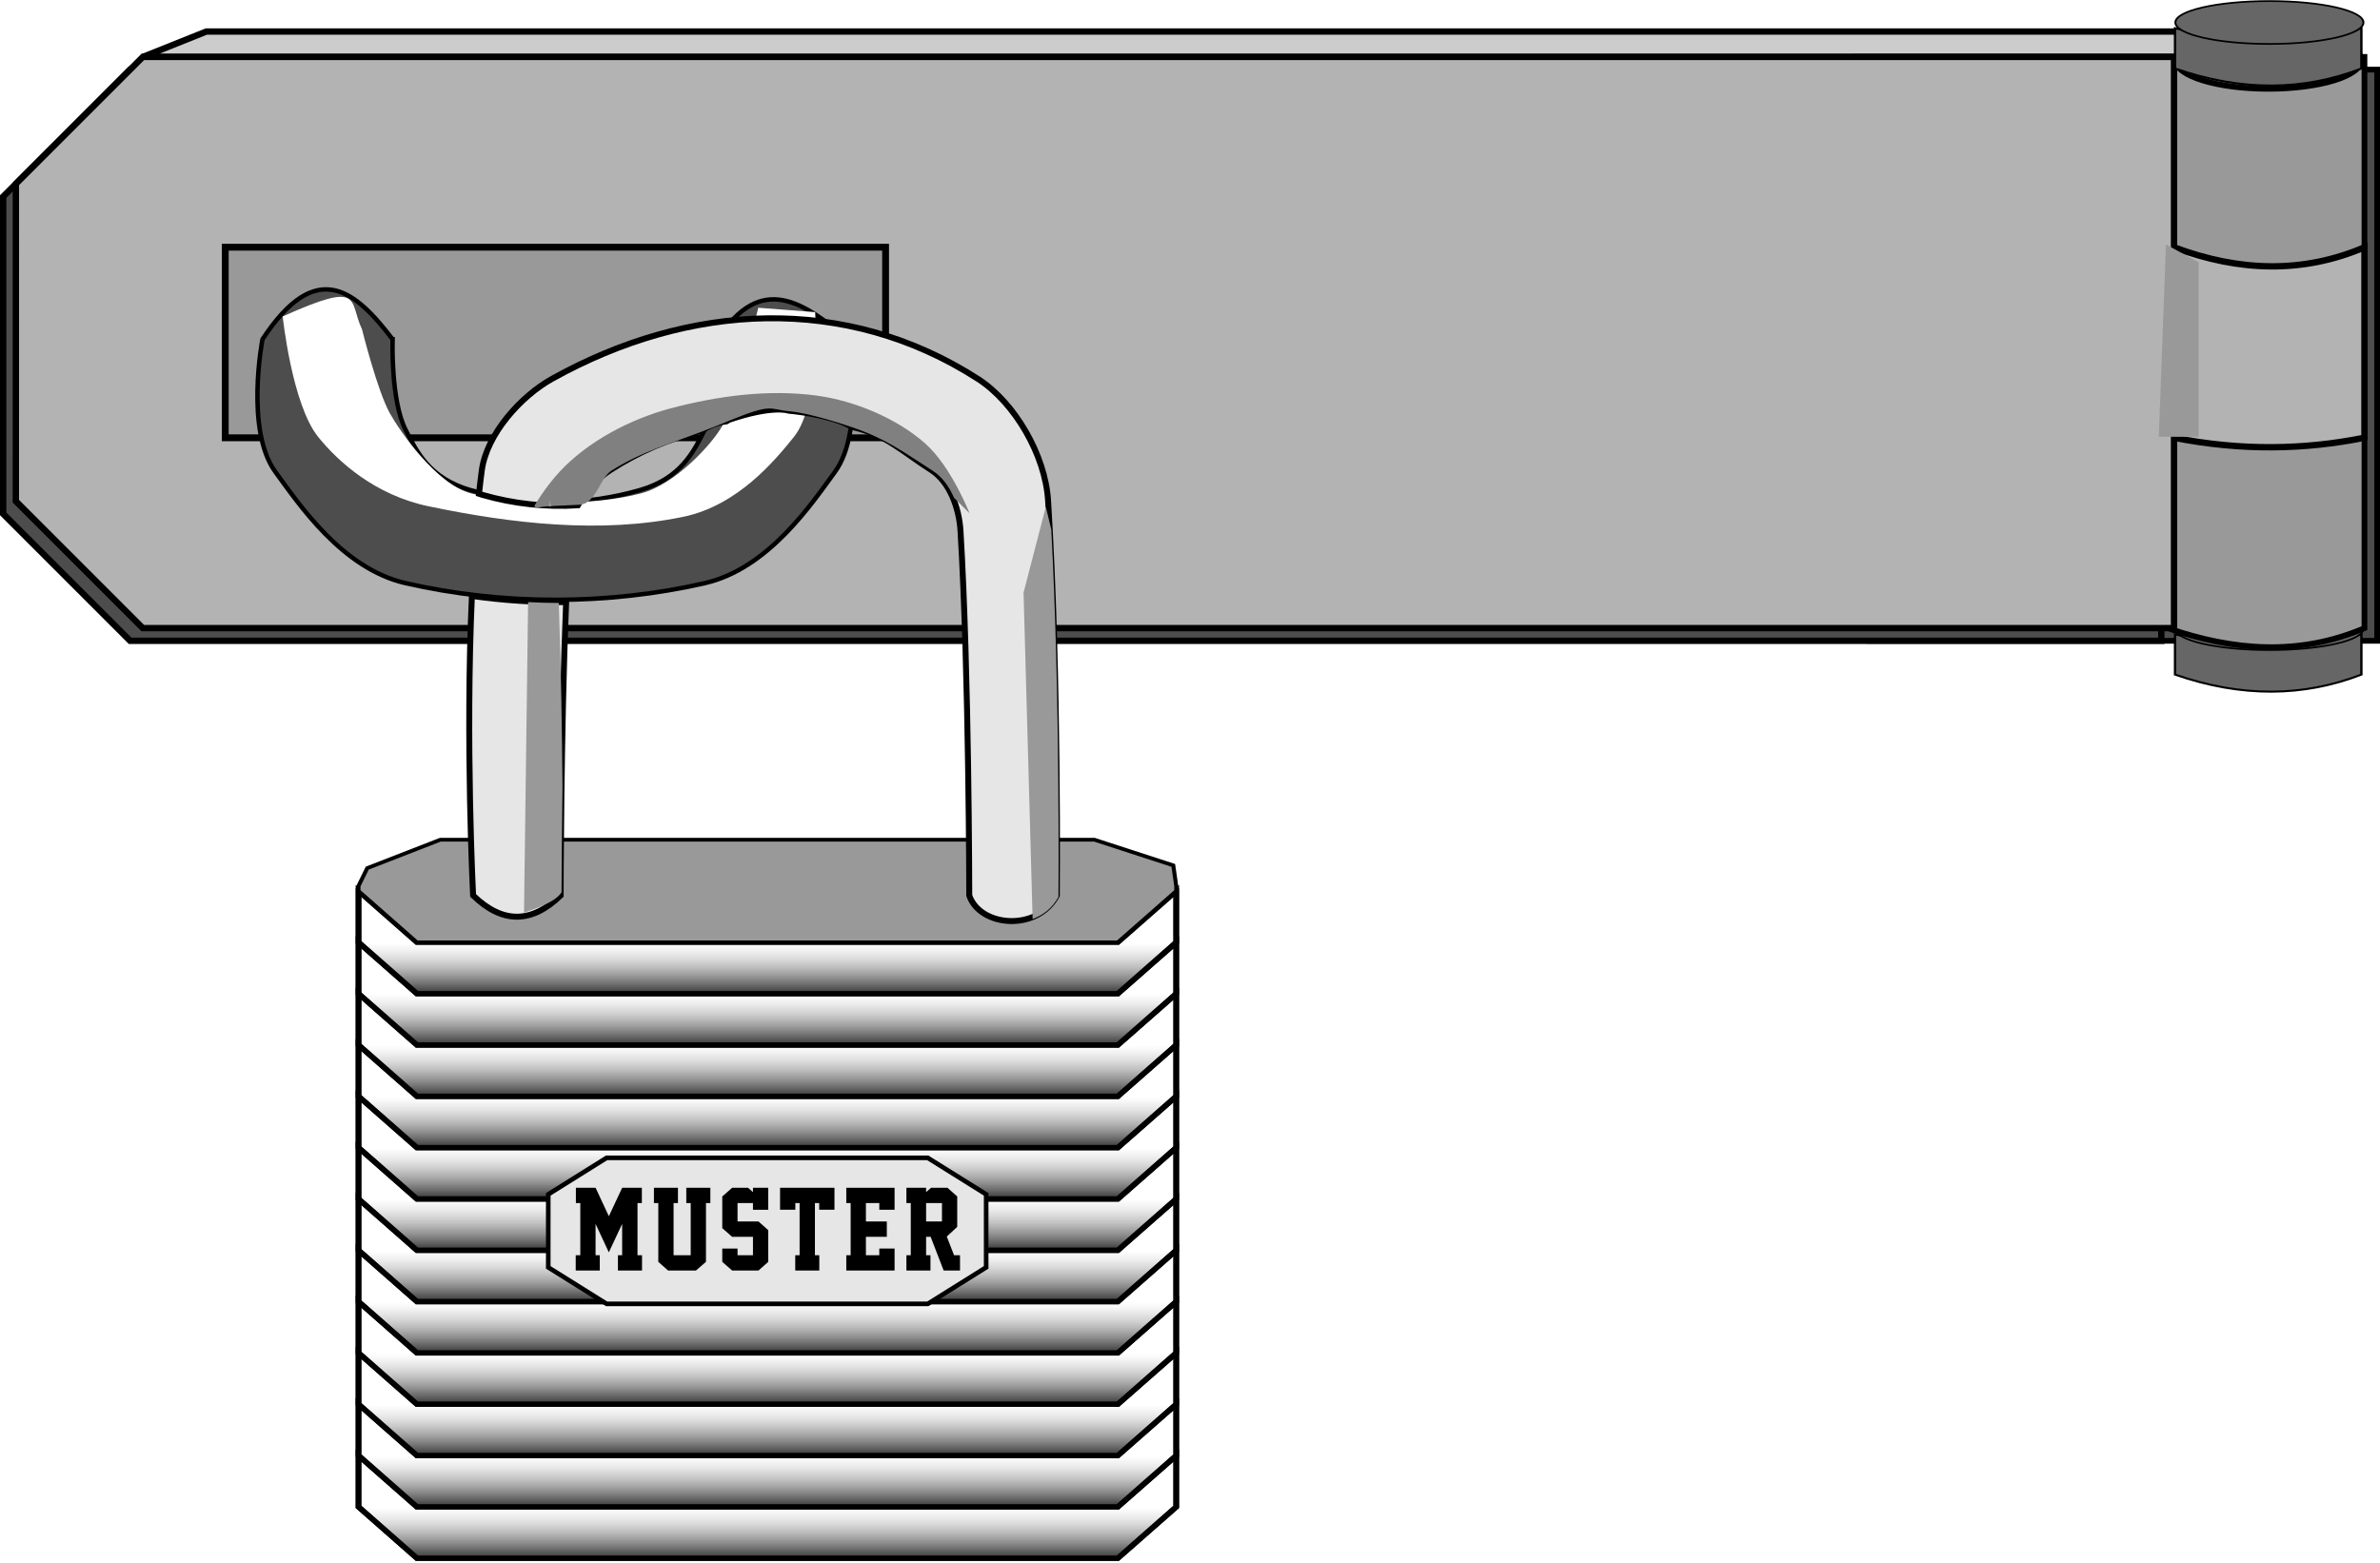
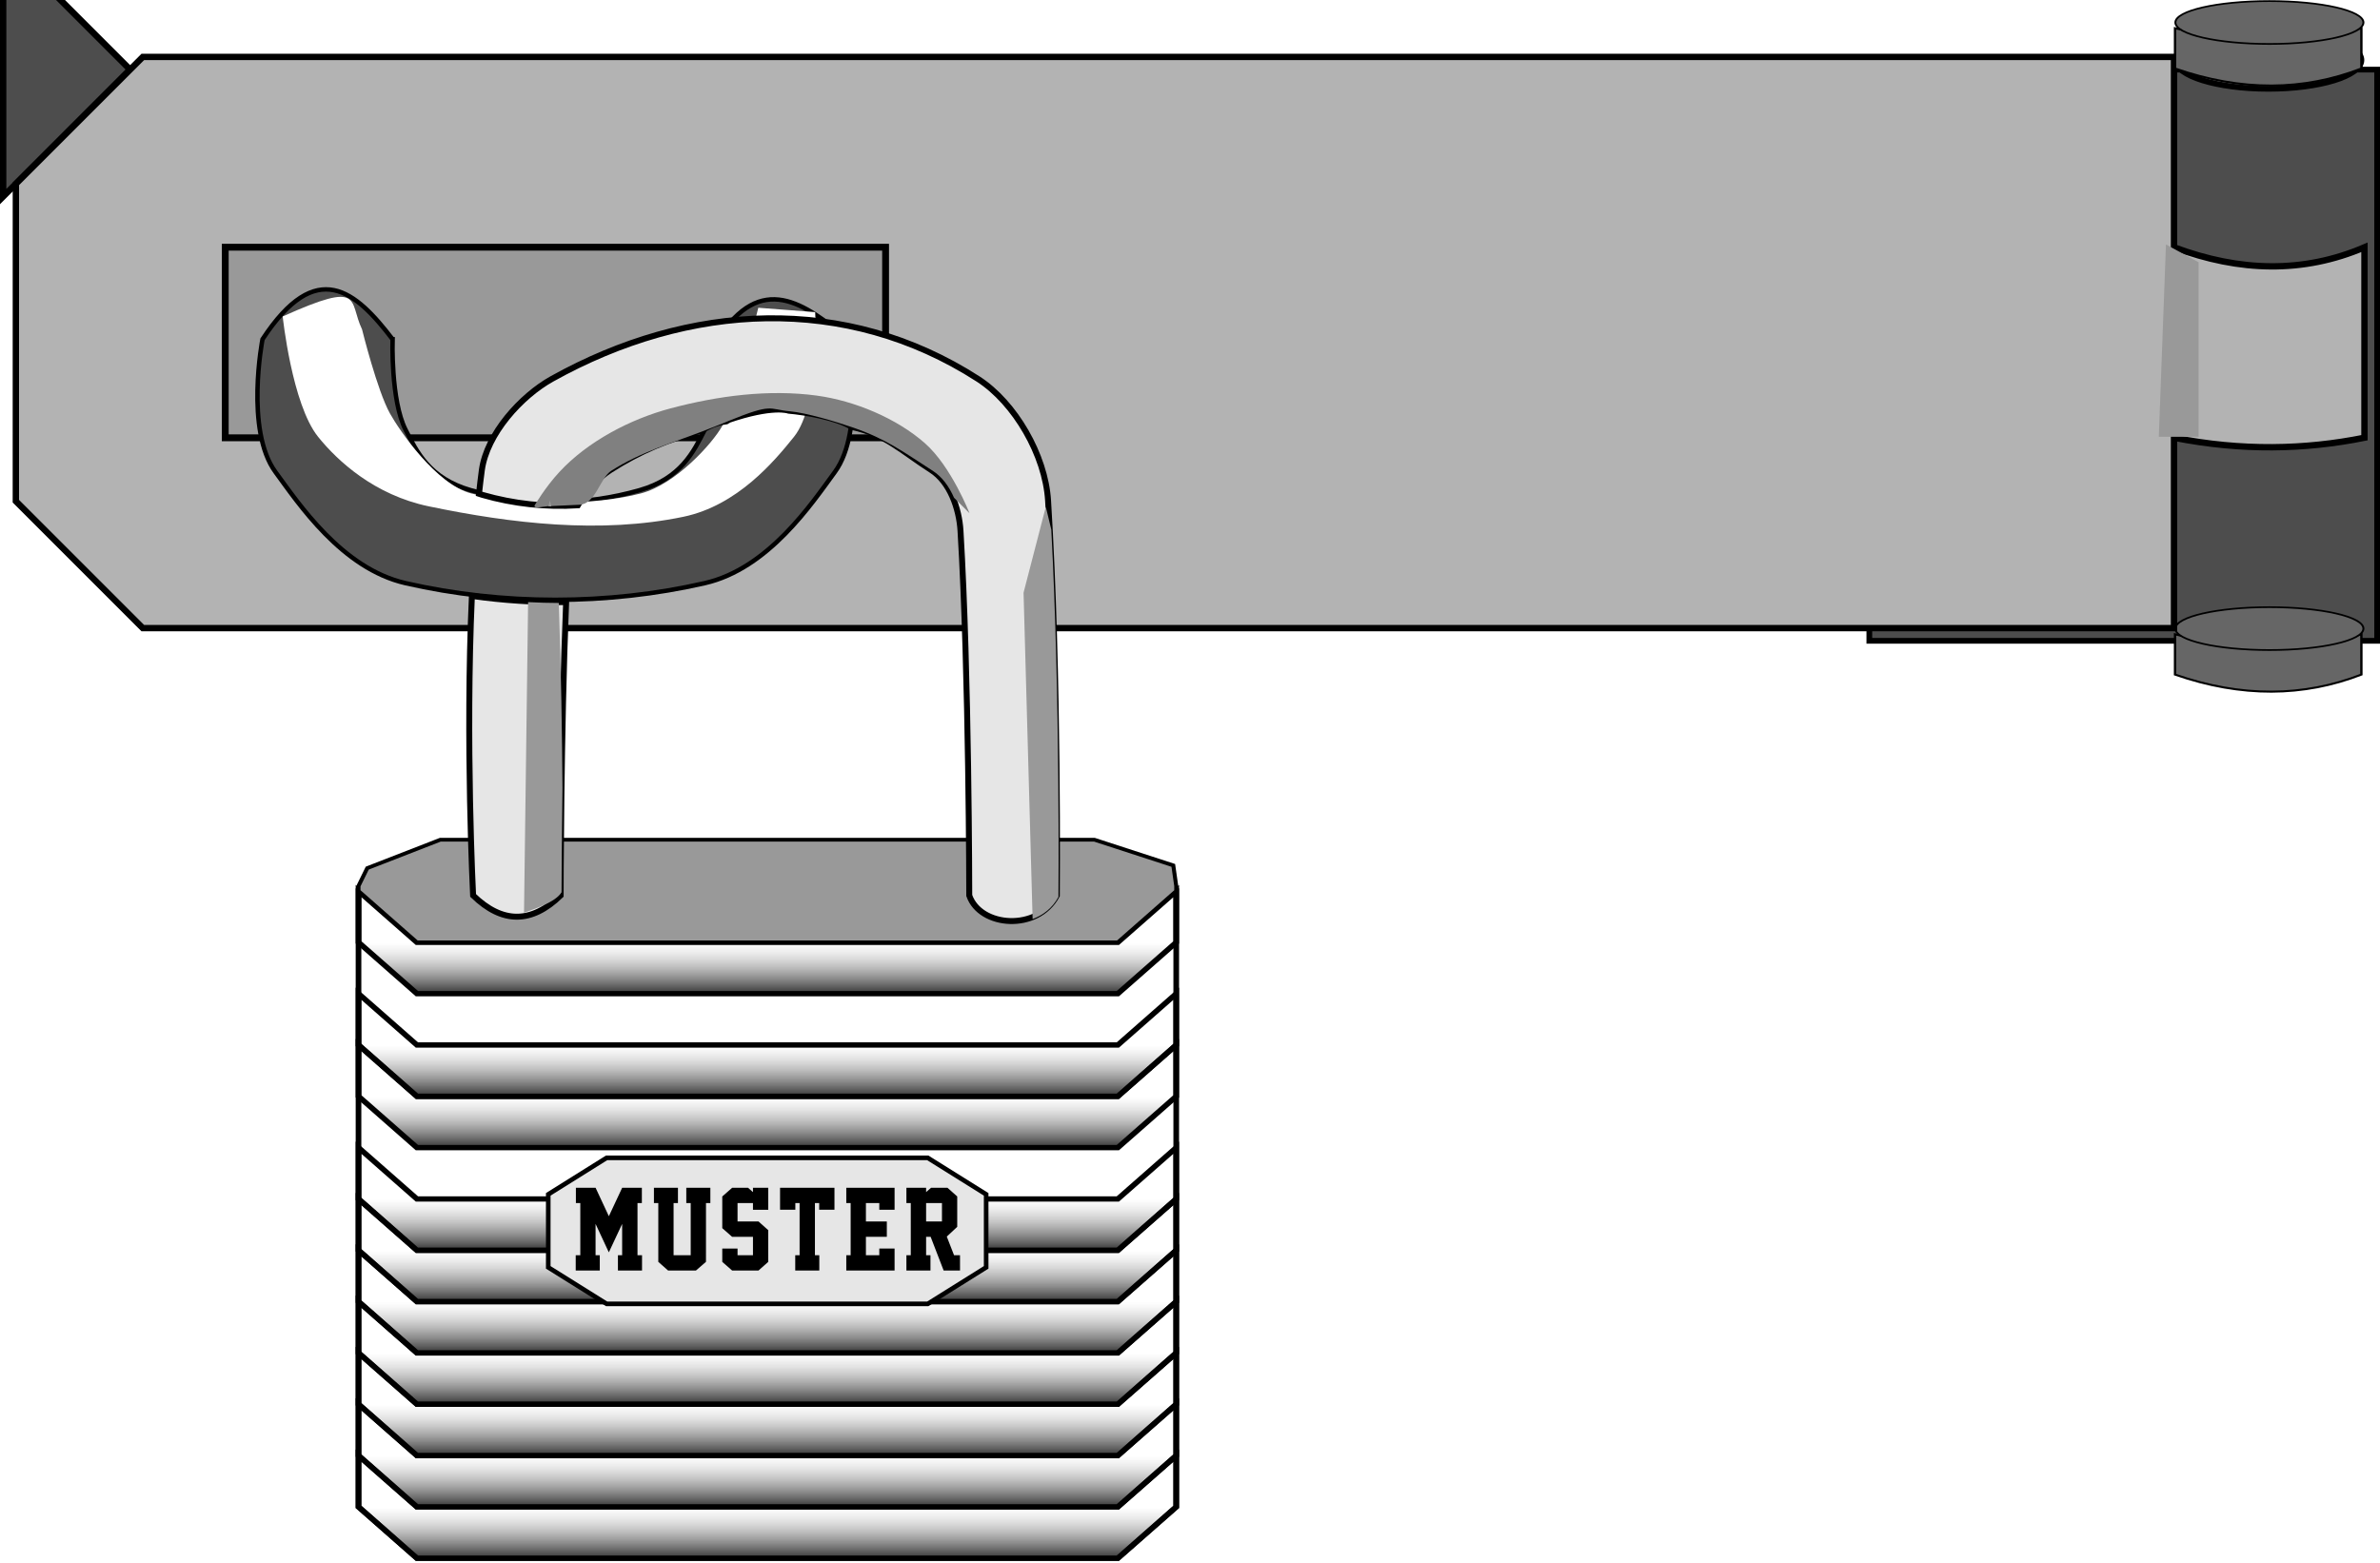
<svg xmlns="http://www.w3.org/2000/svg" xmlns:ns1="http://www.inkscape.org/namespaces/inkscape" xmlns:ns2="http://sodipodi.sourceforge.net/DTD/sodipodi-0.dtd" xmlns:xlink="http://www.w3.org/1999/xlink" width="99.206mm" height="65.15mm" viewBox="0 0 99.206 65.15" version="1.1" id="svg8" ns1:version="0.92.5 (0.92.5+69)" ns2:docname="hasp-padlock.svg" ns1:export-filename="/home/algot/Documents/runeman.org/clipart/2021/hasp-padlock.png" ns1:export-xdpi="76.809776" ns1:export-ydpi="76.809776">
  <title id="title1102">Hasp and Padlock</title>
  <defs id="defs2">
    <linearGradient ns1:collect="always" id="linearGradient943">
      <stop style="stop-color:#333333;stop-opacity:1" offset="0" id="stop939" />
      <stop style="stop-color:#b3b3b3;stop-opacity:0;" offset="1" id="stop941" />
    </linearGradient>
    <filter ns1:collect="always" style="color-interpolation-filters:sRGB" id="filter884" x="-0.132" width="1.264" y="-0.231" height="1.463">
      <feGaussianBlur ns1:collect="always" stdDeviation="1.037" id="feGaussianBlur886" />
    </filter>
    <linearGradient ns1:collect="always" xlink:href="#linearGradient943" id="linearGradient945" x1="177.271" y1="170" x2="177.271" y2="167.354" gradientUnits="userSpaceOnUse" gradientTransform="matrix(1,0,0,0.936,-0.037,8.521)" />
    <linearGradient ns1:collect="always" xlink:href="#linearGradient943" id="linearGradient949" gradientUnits="userSpaceOnUse" x1="177.271" y1="170" x2="177.271" y2="167.354" gradientTransform="matrix(1,0,0,0.936,-0.037,6.045)" />
    <linearGradient ns1:collect="always" xlink:href="#linearGradient943" id="linearGradient953" gradientUnits="userSpaceOnUse" gradientTransform="matrix(1,0,0,0.936,-0.037,3.569)" x1="177.271" y1="170" x2="177.271" y2="167.354" />
    <linearGradient ns1:collect="always" xlink:href="#linearGradient943" id="linearGradient957" gradientUnits="userSpaceOnUse" gradientTransform="matrix(1,0,0,0.936,-0.037,1.092)" x1="177.271" y1="170" x2="177.271" y2="167.354" />
    <linearGradient ns1:collect="always" xlink:href="#linearGradient943" id="linearGradient961" gradientUnits="userSpaceOnUse" gradientTransform="matrix(1,0,0,0.936,-0.037,-1.384)" x1="177.271" y1="170" x2="177.271" y2="167.354" />
    <linearGradient ns1:collect="always" xlink:href="#linearGradient943" id="linearGradient965" gradientUnits="userSpaceOnUse" gradientTransform="matrix(1,0,0,0.936,-0.037,-3.86)" x1="177.271" y1="170" x2="177.271" y2="167.354" />
    <linearGradient ns1:collect="always" xlink:href="#linearGradient943" id="linearGradient969" gradientUnits="userSpaceOnUse" gradientTransform="matrix(1,0,0,0.936,-0.037,-6.336)" x1="177.271" y1="170" x2="177.271" y2="167.354" />
    <linearGradient ns1:collect="always" xlink:href="#linearGradient943" id="linearGradient973" gradientUnits="userSpaceOnUse" gradientTransform="matrix(1,0,0,0.936,-0.037,-8.813)" x1="177.271" y1="170" x2="177.271" y2="167.354" />
    <linearGradient ns1:collect="always" xlink:href="#linearGradient943" id="linearGradient977" gradientUnits="userSpaceOnUse" gradientTransform="matrix(1,0,0,0.936,-0.037,-11.289)" x1="177.271" y1="170" x2="177.271" y2="167.354" />
    <linearGradient ns1:collect="always" xlink:href="#linearGradient943" id="linearGradient981" gradientUnits="userSpaceOnUse" gradientTransform="matrix(1,0,0,0.936,-0.037,-13.765)" x1="177.271" y1="170" x2="177.271" y2="167.354" />
    <linearGradient ns1:collect="always" xlink:href="#linearGradient943" id="linearGradient985" gradientUnits="userSpaceOnUse" gradientTransform="matrix(1,0,0,0.936,-0.037,-16.241)" x1="177.271" y1="170" x2="177.271" y2="167.354" />
    <linearGradient ns1:collect="always" xlink:href="#linearGradient943" id="linearGradient989" gradientUnits="userSpaceOnUse" gradientTransform="matrix(1,0,0,0.936,-0.037,-18.718)" x1="177.271" y1="170" x2="177.271" y2="167.354" />
    <filter ns1:collect="always" style="color-interpolation-filters:sRGB" id="filter4188" x="-0.273" width="1.546" y="-0.05" height="1.099">
      <feGaussianBlur ns1:collect="always" stdDeviation="0.219" id="feGaussianBlur4190" />
    </filter>
    <filter ns1:collect="always" style="color-interpolation-filters:sRGB" id="filter4213" x="-0.024" width="1.047" y="-0.076" height="1.152">
      <feGaussianBlur ns1:collect="always" stdDeviation="0.672" id="feGaussianBlur4215" />
    </filter>
    <filter ns1:collect="always" style="color-interpolation-filters:sRGB" id="filter4250" x="-0.383" width="1.765" y="-0.033" height="1.065">
      <feGaussianBlur ns1:collect="always" stdDeviation="0.879" id="feGaussianBlur4252" />
    </filter>
  </defs>
  <ns2:namedview id="base" pagecolor="#ffffff" bordercolor="#666666" borderopacity="1.0" ns1:pageopacity="0.0" ns1:pageshadow="2" ns1:zoom="2" ns1:cx="280.207" ns1:cy="168.38242" ns1:document-units="mm" ns1:current-layer="layer1" showgrid="true" ns1:snap-global="false" ns1:window-width="1366" ns1:window-height="703" ns1:window-x="0" ns1:window-y="0" ns1:window-maximized="1">
    <ns1:grid type="xygrid" id="grid10" originx="-36.38" originy="-109.202" />
  </ns2:namedview>
  <g ns1:label="Layer 1" ns1:groupmode="layer" id="layer1" transform="translate(-36.38,-122.648)">
-     <path style="fill:#cccccc;stroke:#000000;stroke-width:0.265px;stroke-linecap:butt;stroke-linejoin:miter;stroke-opacity:1" d="m 42.333,125.021 2.646,-1.058 h 84.667 v 1.058 z" id="path931" ns1:connector-curvature="0" ns2:nodetypes="ccccc" />
    <path ns1:connector-curvature="0" id="path892" d="m 114.3,125.55 h 21.167 v 21.648 2.165 H 114.3 Z" style="fill:#4d4d4d;stroke:#000000;stroke-width:0.239px;stroke-linecap:butt;stroke-linejoin:miter;stroke-opacity:1" />
    <g transform="matrix(0.367,0,0,0.317,115.39,95.538)" id="g929" style="fill:#666666">
      <path style="fill:#666666;stroke:#000000;stroke-width:0.265px;stroke-linecap:butt;stroke-linejoin:miter;stroke-opacity:1" d="m 31.75,168.942 v 5.292 c 7.563,3.044 14.602,2.943 21.167,0 v -5.292 c -7.604,2.192 -14.559,1.79 -21.167,0 z" id="path925" ns1:connector-curvature="0" ns2:nodetypes="ccccc" />
      <ellipse style="opacity:1;fill:#666666;fill-opacity:1;stroke:#000000;stroke-width:0.223;stroke-linecap:butt;stroke-linejoin:round;stroke-miterlimit:4;stroke-dasharray:none;stroke-dashoffset:0;stroke-opacity:1" id="ellipse927" cx="42.469" cy="168.187" rx="10.678" ry="2.82" />
    </g>
-     <path style="fill:#999999;stroke:#000000;stroke-width:0.239px;stroke-linecap:butt;stroke-linejoin:miter;stroke-opacity:1" d="m 113.771,125.021 h 21.167 v 21.648 2.165 c -2.734,1.168 -5.468,0.943 -8.202,0 h -12.965 z" id="path890" ns1:connector-curvature="0" ns2:nodetypes="ccccccc" />
-     <path ns2:nodetypes="ccccccc" ns1:connector-curvature="0" id="path888" d="M 36.512,130.842 41.804,125.55 h 84.667 v 23.812 H 41.804 l -5.292,-5.292 z" style="fill:#4d4d4d;stroke:#000000;stroke-width:0.265px;stroke-linecap:butt;stroke-linejoin:miter;stroke-opacity:1" />
+     <path ns2:nodetypes="ccccccc" ns1:connector-curvature="0" id="path888" d="M 36.512,130.842 41.804,125.55 h 84.667 H 41.804 l -5.292,-5.292 z" style="fill:#4d4d4d;stroke:#000000;stroke-width:0.265px;stroke-linecap:butt;stroke-linejoin:miter;stroke-opacity:1" />
    <path style="fill:#b3b3b3;stroke:#000000;stroke-width:0.265px;stroke-linecap:butt;stroke-linejoin:miter;stroke-opacity:1" d="m 37.042,130.312 5.292,-5.292 H 127 v 7.938 c 2.734,1.023 5.38,1.093 7.938,0 v 7.938 c -2.48,0.499 -5.105,0.559 -7.938,0 v 7.938 H 42.333 l -5.292,-5.292 z" id="path12" ns1:connector-curvature="0" ns2:nodetypes="ccccccccccc" />
    <path style="fill:#999999;stroke:#000000;stroke-width:0.285px;stroke-linecap:butt;stroke-linejoin:miter;stroke-opacity:1" d="m 45.769,132.954 v 7.945 h 27.525 v -7.945 z" id="path16" ns1:connector-curvature="0" />
    <path style="fill:#4d4d4d;stroke:#000000;stroke-width:0.185px;stroke-linecap:butt;stroke-linejoin:miter;stroke-opacity:1" d="m 52.744,136.792 c 0,0 -0.081,2.55 0.542,3.774 0.464,0.913 0.992,2.023 2.711,2.516 2.306,0.661 4.742,0.661 7.048,0 1.719,-0.493 2.247,-1.604 2.711,-2.516 0.623,-1.224 0.542,-3.774 0.542,-3.774 1.807,-2.83 3.614,-1.514 5.422,0 0,0 0.738,3.789 -0.542,5.536 -0.954,1.302 -2.762,4.024 -5.422,4.631 -4.053,0.926 -8.416,0.926 -12.47,0 -2.659,-0.608 -4.467,-3.329 -5.422,-4.631 -1.28,-1.747 -0.542,-5.536 -0.542,-5.536 2.255,-3.437 3.878,-2.022 5.422,0 z" id="path14" ns1:connector-curvature="0" ns2:nodetypes="cssssccsssscc" />
    <path ns2:nodetypes="cssssccssssccc" ns1:connector-curvature="0" id="path18" d="m 46.999,135.34 c 0,0 0.565,3.726 1.039,5.112 0.353,1.033 1.718,4.305 3.025,4.863 1.754,0.749 4.567,0.749 6.321,0 1.307,-0.558 2.672,-3.058 3.025,-4.091 0.474,-1.386 1.349,-7.208 1.349,-7.208 l 2.119,0.265 c 0,0 0.184,5.611 -0.789,7.589 -0.726,1.474 -2.101,4.181 -4.123,4.868 -3.082,1.048 -6.4,0.412 -9.482,-0.637 -2.022,-0.688 -3.397,-2.757 -4.123,-4.232 -0.974,-1.977 -1.318,-7.324 -1.318,-7.324 3.046,-2.231 2.441,-0.961 2.958,0.794 z" style="fill:#ffffff;stroke:none;stroke-width:0.171px;stroke-linecap:butt;stroke-linejoin:miter;stroke-opacity:1;filter:url(#filter884)" transform="matrix(1.119,0,0,0.685,-1.119,43.677)" />
    <ellipse style="opacity:1;fill:#999999;fill-opacity:1;stroke:#000000;stroke-width:0.24;stroke-linecap:butt;stroke-linejoin:round;stroke-miterlimit:4;stroke-dasharray:none;stroke-dashoffset:0;stroke-opacity:1" id="path894" cx="130.936" cy="125.153" rx="3.875" ry="1.196" />
    <ellipse ry="0.683" rx="2.371" cy="125.12" cx="130.969" id="ellipse896" style="opacity:1;fill:#000000;fill-opacity:1;stroke:#000000;stroke-width:0.142;stroke-linecap:butt;stroke-linejoin:round;stroke-miterlimit:4;stroke-dasharray:none;stroke-dashoffset:0;stroke-opacity:1" />
    <g id="g923" transform="matrix(0.367,0,0,0.317,115.39,70.271)">
      <path ns2:nodetypes="ccccc" ns1:connector-curvature="0" id="path917" d="m 31.75,168.942 v 5.292 c 7.563,3.044 14.602,2.943 21.167,0 v -5.292 c -7.604,2.192 -14.559,1.79 -21.167,0 z" style="fill:#666666;stroke:#000000;stroke-width:0.265px;stroke-linecap:butt;stroke-linejoin:miter;stroke-opacity:1" />
      <ellipse ry="2.82" rx="10.678" cy="168.187" cx="42.469" id="path919" style="opacity:1;fill:#666666;fill-opacity:1;stroke:#000000;stroke-width:0.223;stroke-linecap:butt;stroke-linejoin:round;stroke-miterlimit:4;stroke-dasharray:none;stroke-dashoffset:0;stroke-opacity:1" />
    </g>
    <g id="g1018" transform="matrix(0.92,0,0,0.864,-92.288,42.78)">
      <path ns2:nodetypes="ccccccc" ns1:connector-curvature="0" id="path935" d="m 156.1,135.432 v 29.715 l 2.646,2.476 h 31.757 l 2.646,-2.476 v -29.715 z" style="fill:none;stroke:#000000;stroke-width:0.256px;stroke-linecap:butt;stroke-linejoin:miter;stroke-opacity:1" />
      <path ns1:connector-curvature="0" id="path937" d="m 156.1,162.671 2.646,2.476 h 31.757 l 2.646,-2.476 v 2.476 l -2.646,2.476 h -31.757 l -2.646,-2.476 z" style="fill:url(#linearGradient945);fill-opacity:1;stroke:#000000;stroke-width:0.256px;stroke-linecap:butt;stroke-linejoin:miter;stroke-opacity:1" />
      <path style="fill:url(#linearGradient949);fill-opacity:1;stroke:#000000;stroke-width:0.256px;stroke-linecap:butt;stroke-linejoin:miter;stroke-opacity:1" d="m 156.1,160.195 2.646,2.476 h 31.757 l 2.646,-2.476 v 2.476 l -2.646,2.476 h -31.757 l -2.646,-2.476 z" id="path947" ns1:connector-curvature="0" />
      <path ns1:connector-curvature="0" id="path951" d="m 156.1,157.718 2.646,2.476 h 31.757 l 2.646,-2.476 v 2.476 l -2.646,2.476 h -31.757 l -2.646,-2.476 z" style="fill:url(#linearGradient953);fill-opacity:1;stroke:#000000;stroke-width:0.256px;stroke-linecap:butt;stroke-linejoin:miter;stroke-opacity:1" />
      <path style="fill:url(#linearGradient957);fill-opacity:1;stroke:#000000;stroke-width:0.256px;stroke-linecap:butt;stroke-linejoin:miter;stroke-opacity:1" d="m 156.1,155.242 2.646,2.476 h 31.757 l 2.646,-2.476 v 2.476 l -2.646,2.476 h -31.757 l -2.646,-2.476 z" id="path955" ns1:connector-curvature="0" />
      <path ns1:connector-curvature="0" id="path959" d="m 156.1,152.766 2.646,2.476 h 31.757 l 2.646,-2.476 v 2.476 l -2.646,2.476 h -31.757 l -2.646,-2.476 z" style="fill:url(#linearGradient961);fill-opacity:1;stroke:#000000;stroke-width:0.256px;stroke-linecap:butt;stroke-linejoin:miter;stroke-opacity:1" />
      <path style="fill:url(#linearGradient965);fill-opacity:1;stroke:#000000;stroke-width:0.256px;stroke-linecap:butt;stroke-linejoin:miter;stroke-opacity:1" d="m 156.1,150.29 2.646,2.476 h 31.757 l 2.646,-2.476 v 2.476 l -2.646,2.476 h -31.757 l -2.646,-2.476 z" id="path963" ns1:connector-curvature="0" />
      <path ns1:connector-curvature="0" id="path967" d="m 156.1,147.814 2.646,2.476 h 31.757 l 2.646,-2.476 v 2.476 l -2.646,2.476 h -31.757 l -2.646,-2.476 z" style="fill:url(#linearGradient969);fill-opacity:1;stroke:#000000;stroke-width:0.256px;stroke-linecap:butt;stroke-linejoin:miter;stroke-opacity:1" />
-       <path style="fill:url(#linearGradient973);fill-opacity:1;stroke:#000000;stroke-width:0.256px;stroke-linecap:butt;stroke-linejoin:miter;stroke-opacity:1" d="m 156.1,145.337 2.646,2.476 h 31.757 l 2.646,-2.476 v 2.476 l -2.646,2.476 h -31.757 l -2.646,-2.476 z" id="path971" ns1:connector-curvature="0" />
      <path ns1:connector-curvature="0" id="path975" d="m 156.1,142.861 2.646,2.476 h 31.757 l 2.646,-2.476 v 2.476 l -2.646,2.476 h -31.757 l -2.646,-2.476 z" style="fill:url(#linearGradient977);fill-opacity:1;stroke:#000000;stroke-width:0.256px;stroke-linecap:butt;stroke-linejoin:miter;stroke-opacity:1" />
      <path style="fill:url(#linearGradient981);fill-opacity:1;stroke:#000000;stroke-width:0.256px;stroke-linecap:butt;stroke-linejoin:miter;stroke-opacity:1" d="m 156.1,140.385 2.646,2.476 h 31.757 l 2.646,-2.476 v 2.476 l -2.646,2.476 h -31.757 l -2.646,-2.476 z" id="path979" ns1:connector-curvature="0" />
-       <path ns1:connector-curvature="0" id="path983" d="m 156.1,137.909 2.646,2.476 h 31.757 l 2.646,-2.476 v 2.476 l -2.646,2.476 h -31.757 l -2.646,-2.476 z" style="fill:url(#linearGradient985);fill-opacity:1;stroke:#000000;stroke-width:0.256px;stroke-linecap:butt;stroke-linejoin:miter;stroke-opacity:1" />
      <path style="fill:url(#linearGradient989);fill-opacity:1;stroke:#000000;stroke-width:0.256px;stroke-linecap:butt;stroke-linejoin:miter;stroke-opacity:1" d="m 156.1,135.432 2.646,2.476 h 31.757 l 2.646,-2.476 v 2.476 l -2.646,2.476 h -31.757 l -2.646,-2.476 z" id="path987" ns1:connector-curvature="0" />
      <path ns2:nodetypes="ccccccccccc" ns1:connector-curvature="0" id="path933" d="m 156.1,135.185 1e-5,0.248 2.646,2.476 h 31.757 l 2.646,-2.476 v -0.248 l -0.133,-0.99 -3.572,-1.238 h -29.64 l -3.308,1.37 z" style="fill:#999999;stroke:#000000;stroke-width:0.181px;stroke-linecap:butt;stroke-linejoin:miter;stroke-opacity:1" />
    </g>
    <path style="fill:#e6e6e6;stroke:#000000;stroke-width:0.192px;stroke-linecap:butt;stroke-linejoin:miter;stroke-opacity:1" d="m 59.233,172.438 v 3.044 l 2.434,1.522 h 13.385 l 2.434,-1.522 v -3.044 L 75.051,170.916 H 61.666 Z" id="path995" ns1:connector-curvature="0" ns2:nodetypes="ccccccccc" />
    <g aria-label="MUSTER" transform="scale(1,1)" style="font-style:normal;font-variant:normal;font-weight:normal;font-stretch:normal;font-size:4.496px;line-height:1;font-family:'Academic M54';-inkscape-font-specification:'Academic M54';text-align:start;letter-spacing:0.187px;word-spacing:0px;text-anchor:start;stroke-width:0.187" id="text993">
      <path d="m 62.137,175.613 v -0.637 h 0.176 v -1.306 l -0.555,1.186 -0.553,-1.186 v 1.306 h 0.176 v 0.637 h -1.003 v -0.637 h 0.191 V 172.801 h -0.184 v -0.637 h 0.821 l 0.553,1.186 0.555,-1.186 h 0.821 v 0.637 h -0.182 v 2.176 h 0.189 v 0.637 z" style="font-style:normal;font-variant:normal;font-weight:normal;font-stretch:normal;font-family:'Academic M54';-inkscape-font-specification:'Academic M54';stroke-width:0.187" id="path291" />
      <path d="m 65.807,175.251 -0.417,0.362 H 64.228 l -0.408,-0.36 v -2.452 h -0.182 v -0.637 h 1.001 v 0.637 h -0.182 v 2.176 h 0.714 V 172.801 h -0.184 v -0.637 h 1.003 v 0.637 h -0.182 z" style="font-style:normal;font-variant:normal;font-weight:normal;font-stretch:normal;font-family:'Academic M54';-inkscape-font-specification:'Academic M54';stroke-width:0.187" id="path293" />
      <path d="m 68.403,175.253 -0.406,0.36 h -1.1 l -0.411,-0.36 v -0.555 h 0.637 v 0.279 h 0.643 v -0.768 h -0.869 l -0.411,-0.362 v -1.32 l 0.411,-0.362 h 0.665 l 0.204,0.18 v -0.18 h 0.637 v 0.916 H 67.766 V 172.801 h -0.643 v 0.768 h 0.874 l 0.406,0.362 z" style="font-style:normal;font-variant:normal;font-weight:normal;font-stretch:normal;font-family:'Academic M54';-inkscape-font-specification:'Academic M54';stroke-width:0.187" id="path295" />
      <path d="m 70.527,172.801 h -0.178 v 2.176 h 0.182 v 0.637 h -1.003 v -0.637 h 0.182 V 172.801 h -0.178 v 0.279 h -0.637 v -0.916 h 2.268 v 0.916 h -0.637 z" style="font-style:normal;font-variant:normal;font-weight:normal;font-stretch:normal;font-family:'Academic M54';-inkscape-font-specification:'Academic M54';stroke-width:0.187" id="path297" />
      <path d="m 71.656,175.613 v -0.637 h 0.182 V 172.801 h -0.182 v -0.637 h 2.013 v 0.916 H 73.032 V 172.801 h -0.558 v 0.768 h 0.872 v 0.639 h -0.872 v 0.768 h 0.558 v -0.279 h 0.637 v 0.916 z" style="font-style:normal;font-variant:normal;font-weight:normal;font-stretch:normal;font-family:'Academic M54';-inkscape-font-specification:'Academic M54';stroke-width:0.187" id="path299" />
      <path d="m 76.397,175.613 h -0.683 l -0.542,-1.405 h -0.189 v 0.768 h 0.182 v 0.637 h -1.003 v -0.637 h 0.182 V 172.801 h -0.182 v -0.637 h 0.821 v 0.18 l 0.206,-0.18 h 0.685 l 0.406,0.362 v 1.267 l -0.435,0.406 0.303,0.777 h 0.248 z m -1.414,-2.044 h 0.661 V 172.801 h -0.661 z" style="font-style:normal;font-variant:normal;font-weight:normal;font-stretch:normal;font-family:'Academic M54';-inkscape-font-specification:'Academic M54';stroke-width:0.187" id="path301" />
    </g>
    <path style="fill:#e6e6e6;stroke:#000000;stroke-width:0.248px;stroke-linecap:butt;stroke-linejoin:miter;stroke-opacity:1" d="m 68.341,135.917 c -3.035,0.045 -6.096,0.933 -8.956,2.527 -1.289,0.718 -2.711,2.293 -2.92,3.8 -0.044,0.316 -0.081,0.652 -0.119,0.988 0.05,0.016 0.099,0.033 0.151,0.049 1.297,0.372 2.638,0.516 3.97,0.433 0.337,-0.602 0.863,-1.155 1.351,-1.469 1.202,-0.774 2.486,-1.321 3.804,-1.645 0.77,-0.478 1.131,-0.329 1.08,-0.43 1.906,-0.656 2.553,-0.401 2.553,-0.401 0.67,0.059 1.983,0.274 2.631,0.677 1.417,0.313 2.025,0.97 3.314,1.799 0.771,0.496 1.16,1.591 1.217,2.534 0.359,5.975 0.365,15.2 0.365,15.2 0.453,1.325 2.85,1.515 3.65,0 0,0 0.088,-9.194 -0.365,-16.467 -0.117,-1.884 -1.377,-4.074 -2.92,-5.067 -2.76,-1.776 -5.77,-2.572 -8.805,-2.527 z m -12.291,11.574 c -0.274,6.068 0.05,12.486 0.05,12.486 1.217,1.182 2.433,1.182 3.649,0 0,0 0.006,-6.759 0.229,-12.228 -1.316,0.012 -2.632,-0.073 -3.928,-0.258 z" id="path1020" ns1:connector-curvature="0" ns2:nodetypes="csccccccccccccccccccccccc" />
    <path style="fill:#999999;stroke:none;stroke-width:0.16px;stroke-linecap:butt;stroke-linejoin:miter;stroke-opacity:1;filter:url(#filter4188)" d="m 126.664,132.84 -0.298,8.018 h 1.659 l 0,-7.276 z" id="path4158" ns1:connector-curvature="0" ns2:nodetypes="ccccc" />
    <path style="fill:#808080;stroke:none;stroke-width:1px;stroke-linecap:butt;stroke-linejoin:miter;stroke-opacity:1;filter:url(#filter4213)" d="m 128.5,62.236 c -7.604,-1.031 -15.582,0.033 -23,2 -6.34,1.681 -13.042,5.188 -17.5,10 -2.275,2.456 -3.898,5.258 -3.898,5.258 -0.262,0.621 1.343,0.176 2.016,0.145 l 5.047,-0.236 c 2.535,-0.119 3.194,-4.191 4.979,-5.34 4.544,-2.924 9.589,-4.377 14.377,-6.217 3.199,-1.229 3.686,-1.464 4.084,-1.627 7.051,-2.882 6.239,-1.819 9.648,-1.516 2.531,0.225 7.216,1.612 9.943,2.559 5.183,1.798 7.653,3.667 12.523,6.801 1.48,0.952 2.584,2.49 3.344,4.236 l 2.438,2.438 c 0,0 -2.865,-7.347 -7,-11 -4.464,-3.943 -11.098,-6.7 -17,-7.5 z" transform="matrix(0.265,0,0,0.265,36.38,122.648)" id="path4192" ns1:connector-curvature="0" ns2:nodetypes="ssssssssssssccss" />
    <path style="fill:#999999;stroke:none;stroke-width:1px;stroke-linecap:butt;stroke-linejoin:miter;stroke-opacity:1;filter:url(#filter4250)" d="M 164.5 79.736 L 161 93.236 L 162.426 144.576 C 164.088 143.967 165.57 142.829 166.49 141.086 C 166.49 141.086 166.785 109.956 165.365 83.314 L 164.5 79.736 z " transform="matrix(0.265,0,0,0.265,36.38,122.648)" id="path4217" />
    <path style="fill:#999999;stroke:none;stroke-width:1px;stroke-linecap:butt;stroke-linejoin:miter;stroke-opacity:1;filter:url(#filter4250)" d="m 86.5,78.736 -0.236,0.908 c 0.154,0.007 0.307,0.014 0.461,0.02 z m -3.432,15.986 -0.643,48.854 c 1.571,-0.576 4.975,-1.63 5.902,-3.215 0.002,-1.02 0.024,-7.359 0.145,-16.387 -0.056,-8.233 -0.205,-18.345 -0.576,-29.117 -1.611,-0.006 -3.221,-0.051 -4.828,-0.135 z" transform="matrix(0.265,0,0,0.265,36.38,122.648)" id="path4254" ns1:connector-curvature="0" ns2:nodetypes="cccccccccc" />
  </g>
</svg>